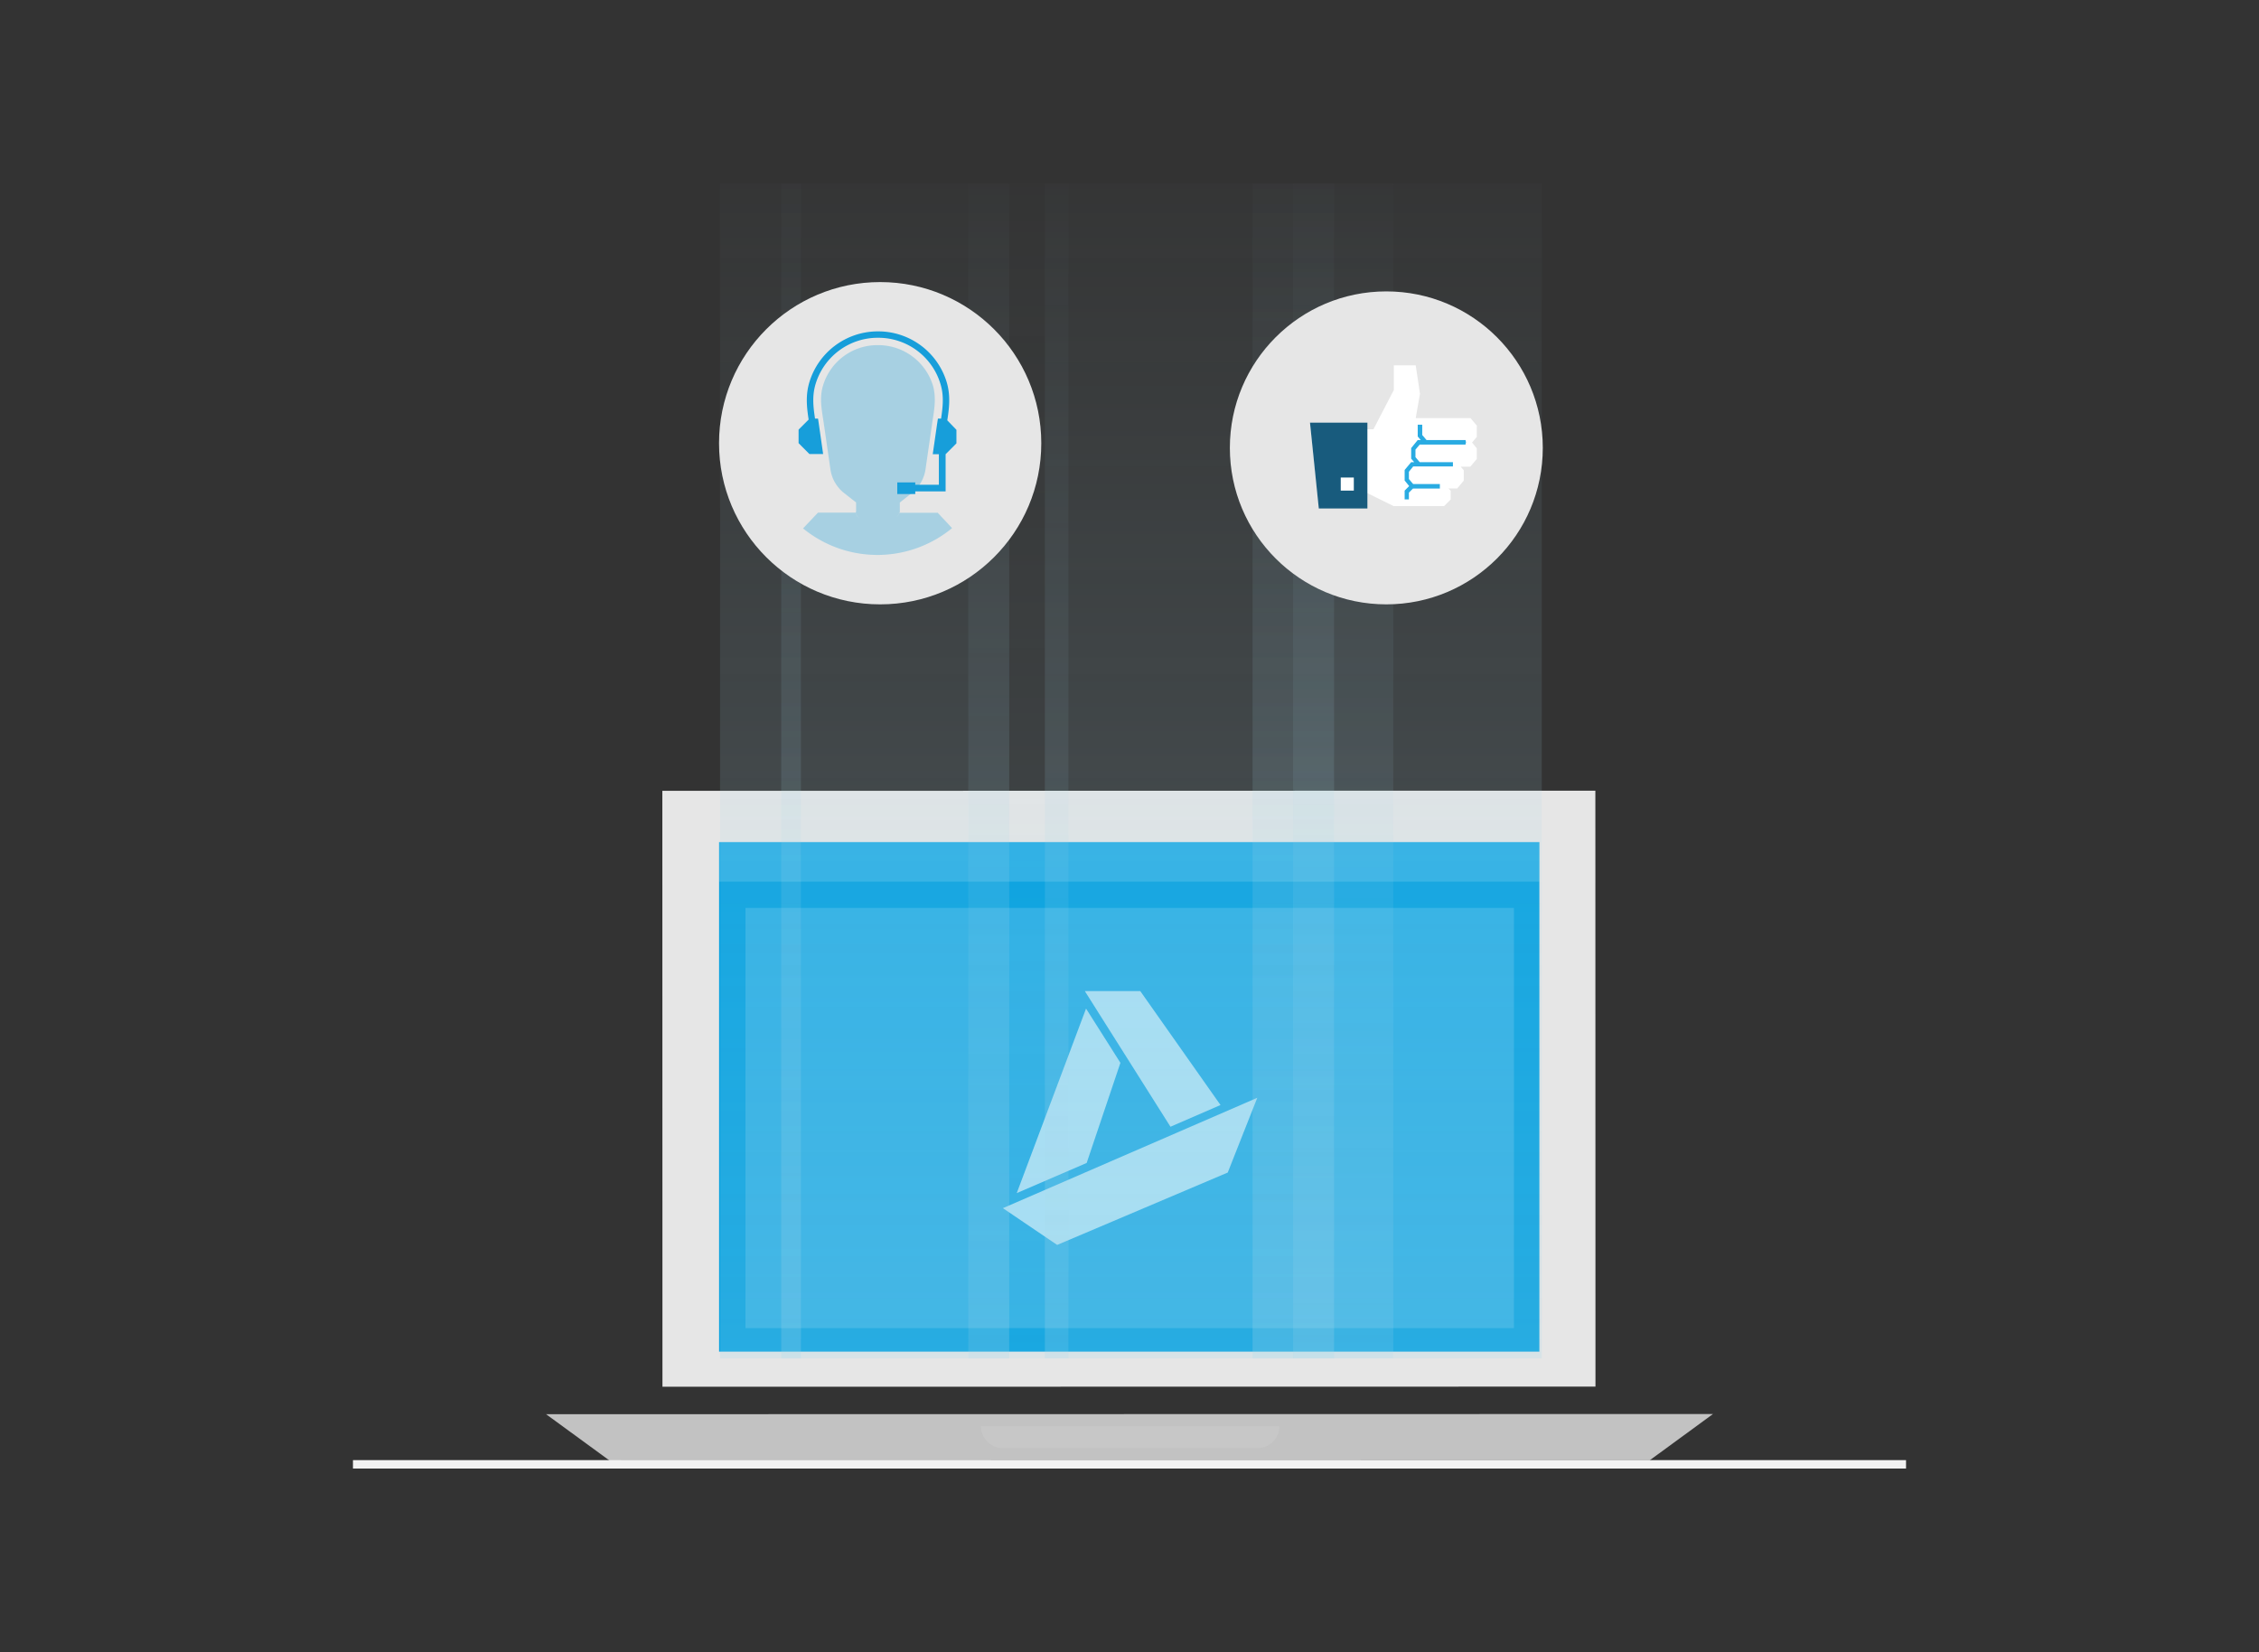
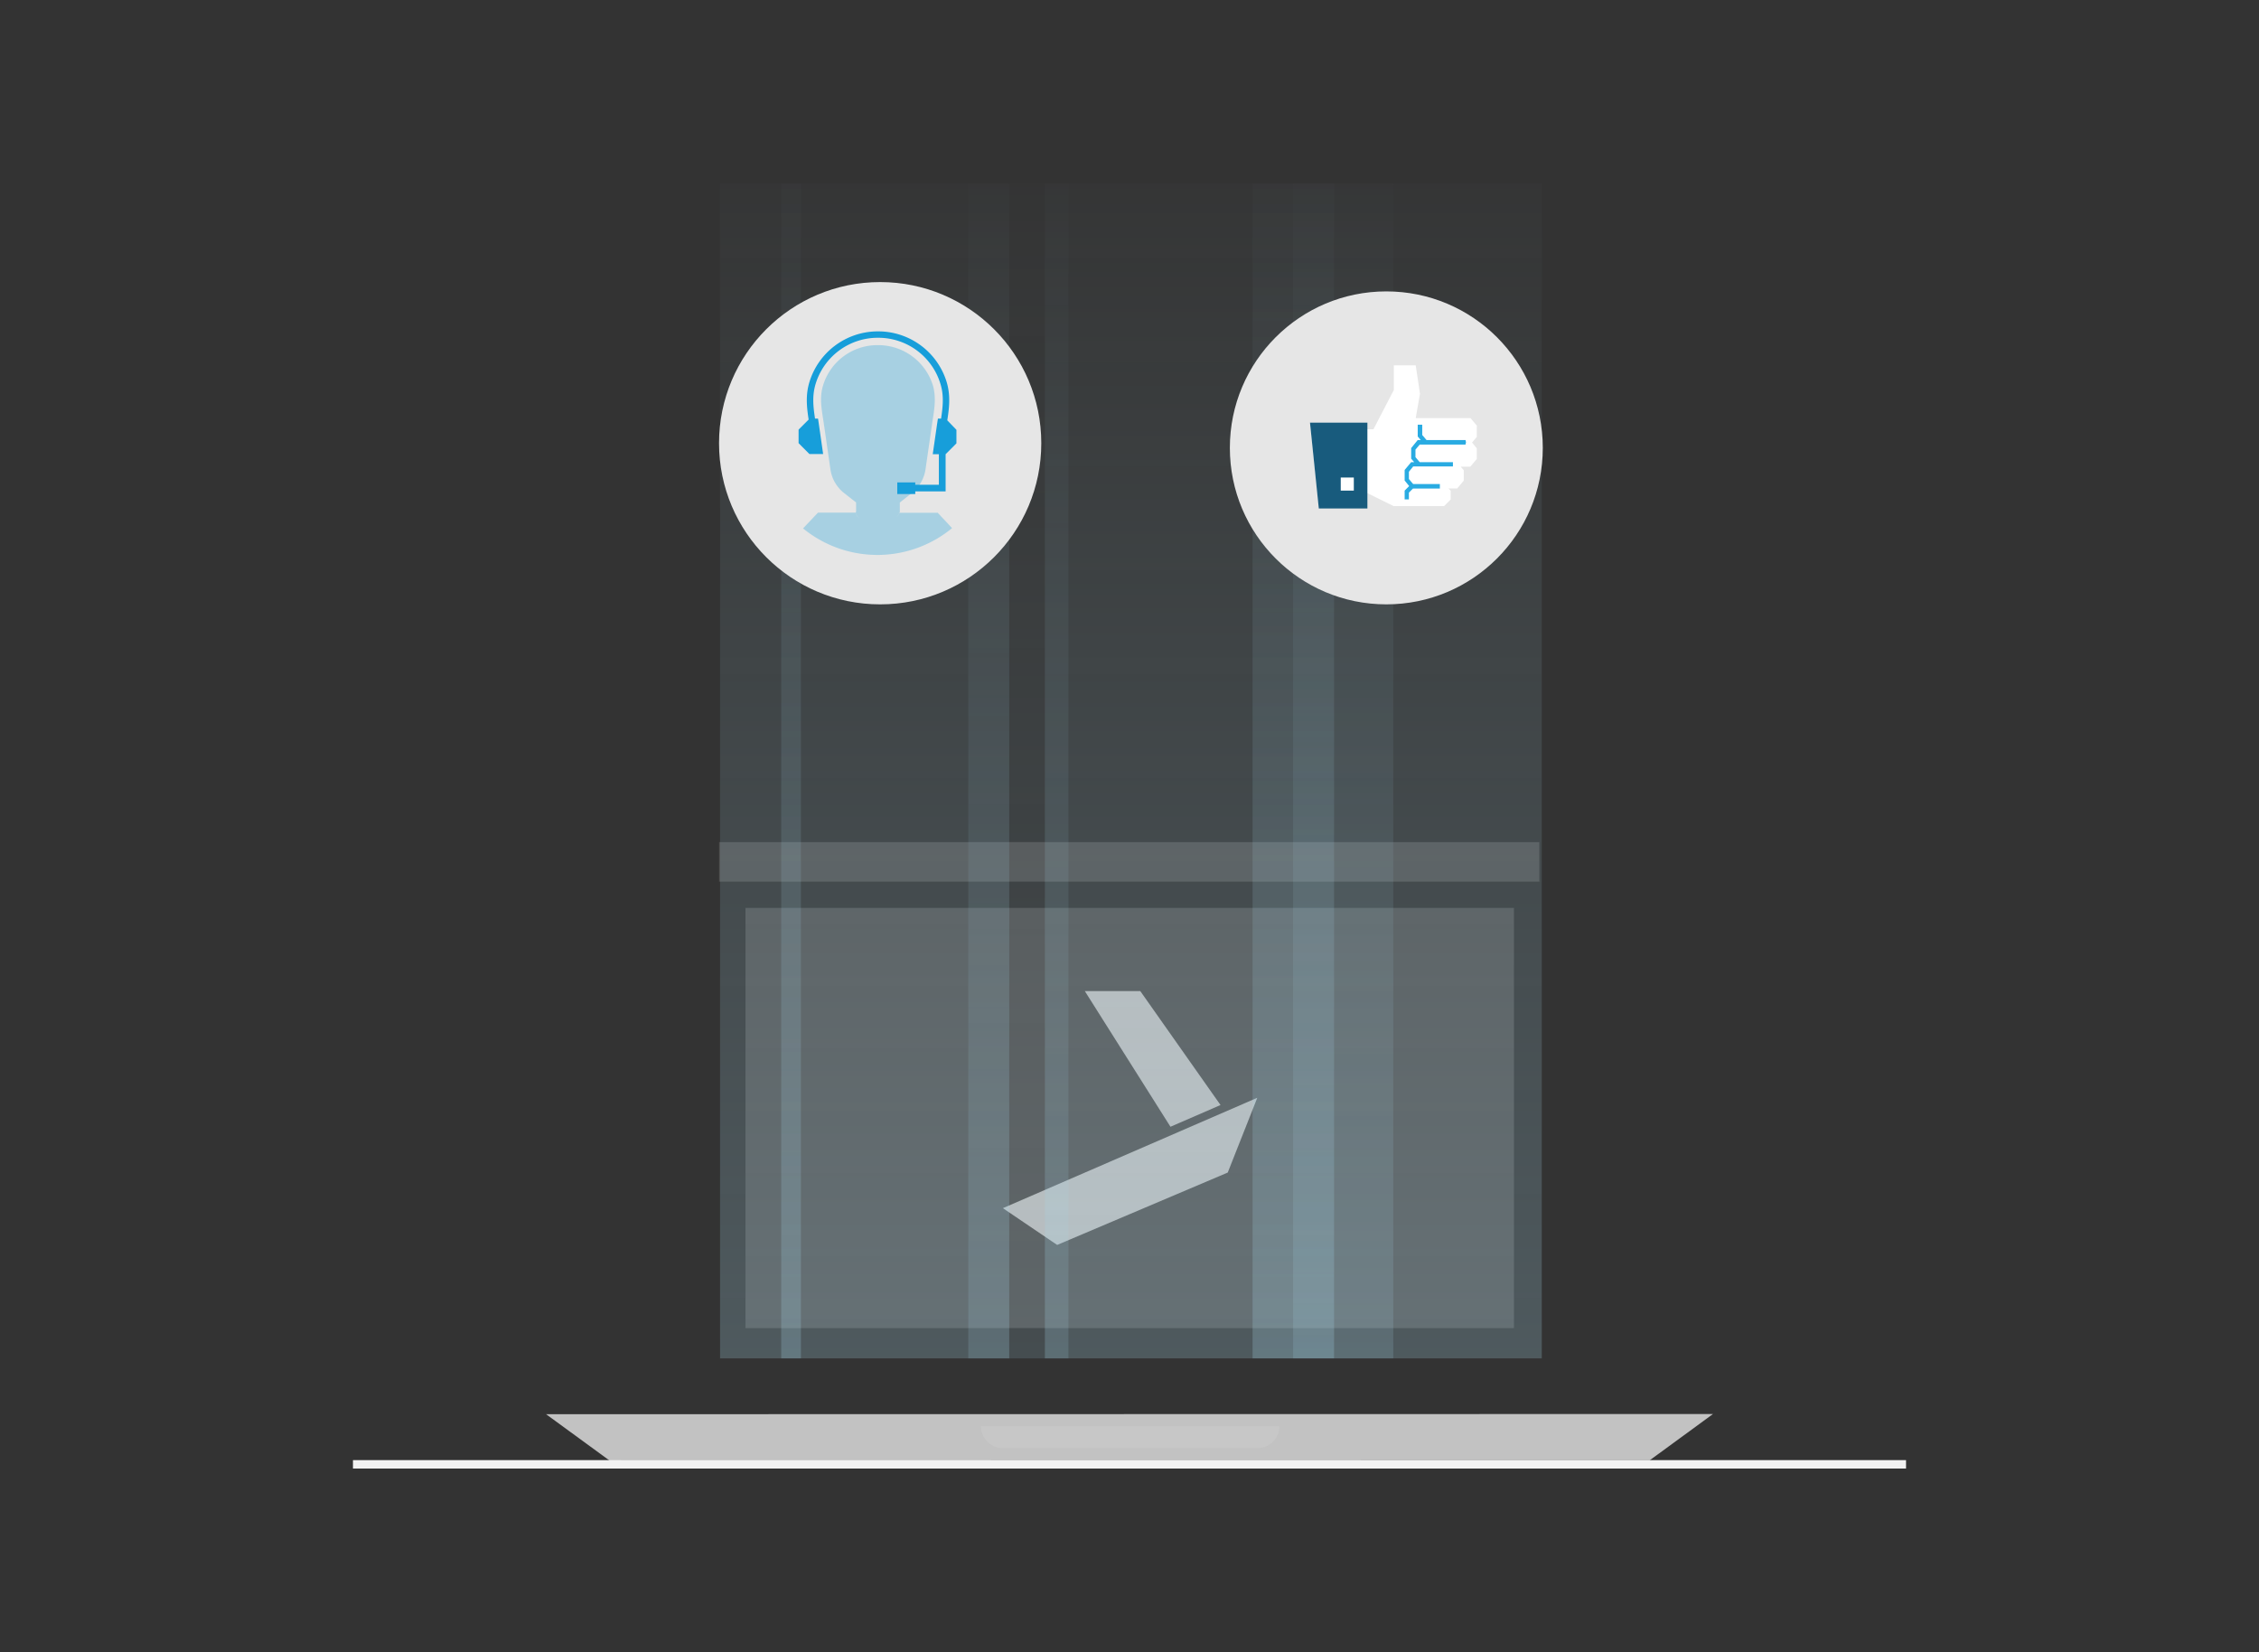
<svg xmlns="http://www.w3.org/2000/svg" xmlns:xlink="http://www.w3.org/1999/xlink" id="Layer_1" viewBox="0 0 800 585">
  <rect x="0" y="0" width="800" height="585" fill="#333333" stroke="none" />
  <defs>
    <style>.cls-1,.cls-2{fill:#e6e6e6;}.cls-1{opacity:0.8;}.cls-3{fill:#009fdf;}.cls-4{fill:#ccc;opacity:0.5;}.cls-5,.cls-7{fill:#fff;}.cls-5{opacity:0.15;}.cls-6{opacity:0.6;}.cls-10,.cls-11,.cls-12,.cls-16,.cls-8{opacity:0.3;}.cls-8{fill:url(#linear-gradient);}.cls-13,.cls-9{opacity:0.2;}.cls-9{fill:url(#linear-gradient-2);}.cls-10{fill:url(#linear-gradient-3);}.cls-11{fill:url(#linear-gradient-4);}.cls-12{fill:url(#linear-gradient-5);}.cls-13{fill:url(#linear-gradient-6);}.cls-14{fill:#185b7d;}.cls-15{fill:#29abe2;}.cls-16,.cls-17{fill:#179eda;}.cls-18{fill:#f2f2f2;}</style>
    <linearGradient id="linear-gradient" x1="6811.86" y1="-1405.19" x2="6811.86" y2="-1968.51" gradientTransform="translate(-6390.62 1914.92)" gradientUnits="userSpaceOnUse">
      <stop offset="0" stop-color="#a7d7ea" stop-opacity="0" />
      <stop offset="1" stop-color="#a7d7ea" />
    </linearGradient>
    <linearGradient id="linear-gradient-2" x1="6872.46" y1="-1405.19" x2="6872.46" y2="-1968.51" gradientTransform="translate(-6511.81 1914.92)" xlink:href="#linear-gradient" />
    <linearGradient id="linear-gradient-3" x1="6926.9" y1="-1405.19" x2="6926.9" y2="-1968.51" gradientTransform="translate(-6620.69 1914.92)" xlink:href="#linear-gradient" />
    <linearGradient id="linear-gradient-4" x1="6952.95" y1="-1405.19" x2="6952.95" y2="-1968.51" gradientTransform="translate(-6672.8 1914.92)" xlink:href="#linear-gradient" />
    <linearGradient id="linear-gradient-5" x1="6738.31" y1="-1405.19" x2="6738.31" y2="-1968.51" gradientTransform="translate(-6243.51 1914.92)" xlink:href="#linear-gradient" />
    <linearGradient id="linear-gradient-6" x1="6757.42" y1="-1405.19" x2="6757.42" y2="-1968.51" gradientTransform="translate(-6281.74 1914.92)" xlink:href="#linear-gradient" />
  </defs>
  <title>mftg-</title>
  <polygon class="cls-1" points="606.64 500.69 584.26 517.05 215.78 517.11 193.39 500.76 606.64 500.69" />
-   <polyline class="cls-2" points="234.6 491.04 234.56 280.03 564.98 279.97 565.02 490.99" />
-   <rect class="cls-3" x="254.66" y="298.19" width="290.49" height="180.41" />
  <path class="cls-4" d="M453.11,505a7.82,7.82,0,0,1-7.78,7.79H355.18a7.8,7.8,0,0,1-7.79-7.78Z" />
  <rect class="cls-5" x="254.65" y="298.19" width="290.49" height="13.99" />
  <g class="cls-6">
-     <polygon class="cls-7" points="360.07 422.47 384.83 411.79 396.78 376.34 384.61 357.13 360.07 422.47" />
    <polygon class="cls-7" points="384.18 350.94 414.51 398.97 432.23 391.28 403.82 350.94 384.18 350.94" />
    <polygon class="cls-7" points="445.25 388.72 355.16 427.8 374.38 440.82 434.79 415.19 445.25 388.72" />
  </g>
  <rect class="cls-5" x="264" y="321.49" width="272.14" height="148.78" />
  <rect class="cls-8" x="370.04" y="65" width="102.41" height="416" transform="translate(842.48 546) rotate(180)" />
  <rect class="cls-9" x="342.91" y="65" width="35.47" height="416" transform="translate(721.29 546) rotate(180)" />
  <rect class="cls-10" x="255" y="65" width="102.41" height="416" transform="translate(612.41 546) rotate(180)" />
  <rect class="cls-11" x="276.66" y="65" width="6.98" height="416" transform="translate(560.3 546) rotate(180)" />
  <rect class="cls-12" x="443.59" y="65" width="102.41" height="416" transform="translate(989.59 546) rotate(180)" />
  <rect class="cls-13" x="457.95" y="65" width="35.47" height="416" transform="translate(951.36 546) rotate(180)" />
  <circle class="cls-2" cx="490.95" cy="158.59" r="55.41" />
  <path class="cls-7" d="M523.09,150.82l-2.31-2.76H501.36l1.51-8.64-1.51-10.06h-7.75v8.73L486.39,152h-2.23v-2.31H463.94L467.06,180h17.1v-5.43l9.36,4.63h17.9l2.32-2.32v-3.11l-.8-.81h3.11l2.32-2.76V166.5l-1.07-1.25h3.39l2.31-2.76v-3.74l-1.69-2.05,1.69-2v-3.83Z" />
  <polygon class="cls-14" points="484.25 149.66 463.92 149.66 467.04 180.06 484.25 180.06 484.25 174.63 484.25 152.09 484.25 149.66" />
  <polygon class="cls-15" points="518.99 155.81 505.19 155.81 503.67 154.03 503.67 151.45 503.67 150.38 502.51 150.38 502.07 150.38 502.07 154.56 503.14 155.81 502.07 155.81 499.75 158.66 499.75 162.4 500.82 163.65 499.75 163.65 497.44 166.41 497.44 170.15 499.04 172.11 497.44 173.72 497.44 176.84 498.95 176.84 498.95 176.21 498.95 174.43 500.38 173 509.91 173 509.91 171.4 500.46 171.4 498.95 169.62 498.95 167.04 500.46 165.17 514.54 165.17 514.54 163.65 502.87 163.65 502.78 163.65 501.27 161.87 501.27 159.2 502.78 157.42 518.99 157.42 519.17 156.61 518.99 155.81" />
  <rect class="cls-7" x="474.81" y="169.09" width="4.63" height="4.63" />
  <circle class="cls-2" cx="311.7" cy="156.94" r="57.06" />
  <path class="cls-16" d="M332.08,181.56H318.37a2,2,0,0,1-.74,1.47,2.23,2.23,0,0,0,.74-1.57h.29v-3.53l4.12-3.23a13.26,13.26,0,0,0,5-8.62l2.35-16.25c.69-4.61,1.57-8.92.2-13.52a20.27,20.27,0,0,0-19-14.1h-1a20.11,20.11,0,0,0-18.8,14.1c-1.47,4.6-.49,8.91.19,13.52l2.35,16.25a13.06,13.06,0,0,0,5,8.62l4.11,3.23v3.14c0,.09-.1.29-.1.39a2.65,2.65,0,0,0,1.39,2.06,2.45,2.45,0,0,1-1.39-2H289.68l-5.29,5.58a41.57,41.57,0,0,0,52.78-.1Z" />
  <path class="cls-17" d="M335.47,148.84c.68-4.38,1.23-8.9-.28-13.76a25.34,25.34,0,0,0-23.69-17.74h-1.1a25.35,25.35,0,0,0-23.69,17.74c-1.51,4.79-1,9.17-.34,13.49l-3.56,3.56v4.79l3.83,3.84h4.86l-1.43-10c-.12-.85-.25-1.7-.37-2.53h-1.07c-.62-4.18-1.1-8.15.27-12.47a23,23,0,0,1,21.57-16.16h1A23,23,0,0,1,333,135.76c1.37,4.32.89,8.29.27,12.47h-1.12c-.12.83-.26,1.67-.38,2.53l-1.45,10.07h2.17v10.81h-8.36v-.82h-6.37v4.11h6.37V174h10.75V160.83h0l3.83-3.84V152.2Z" />
  <rect class="cls-18" x="125" y="517.02" width="550" height="2.98" />
</svg>